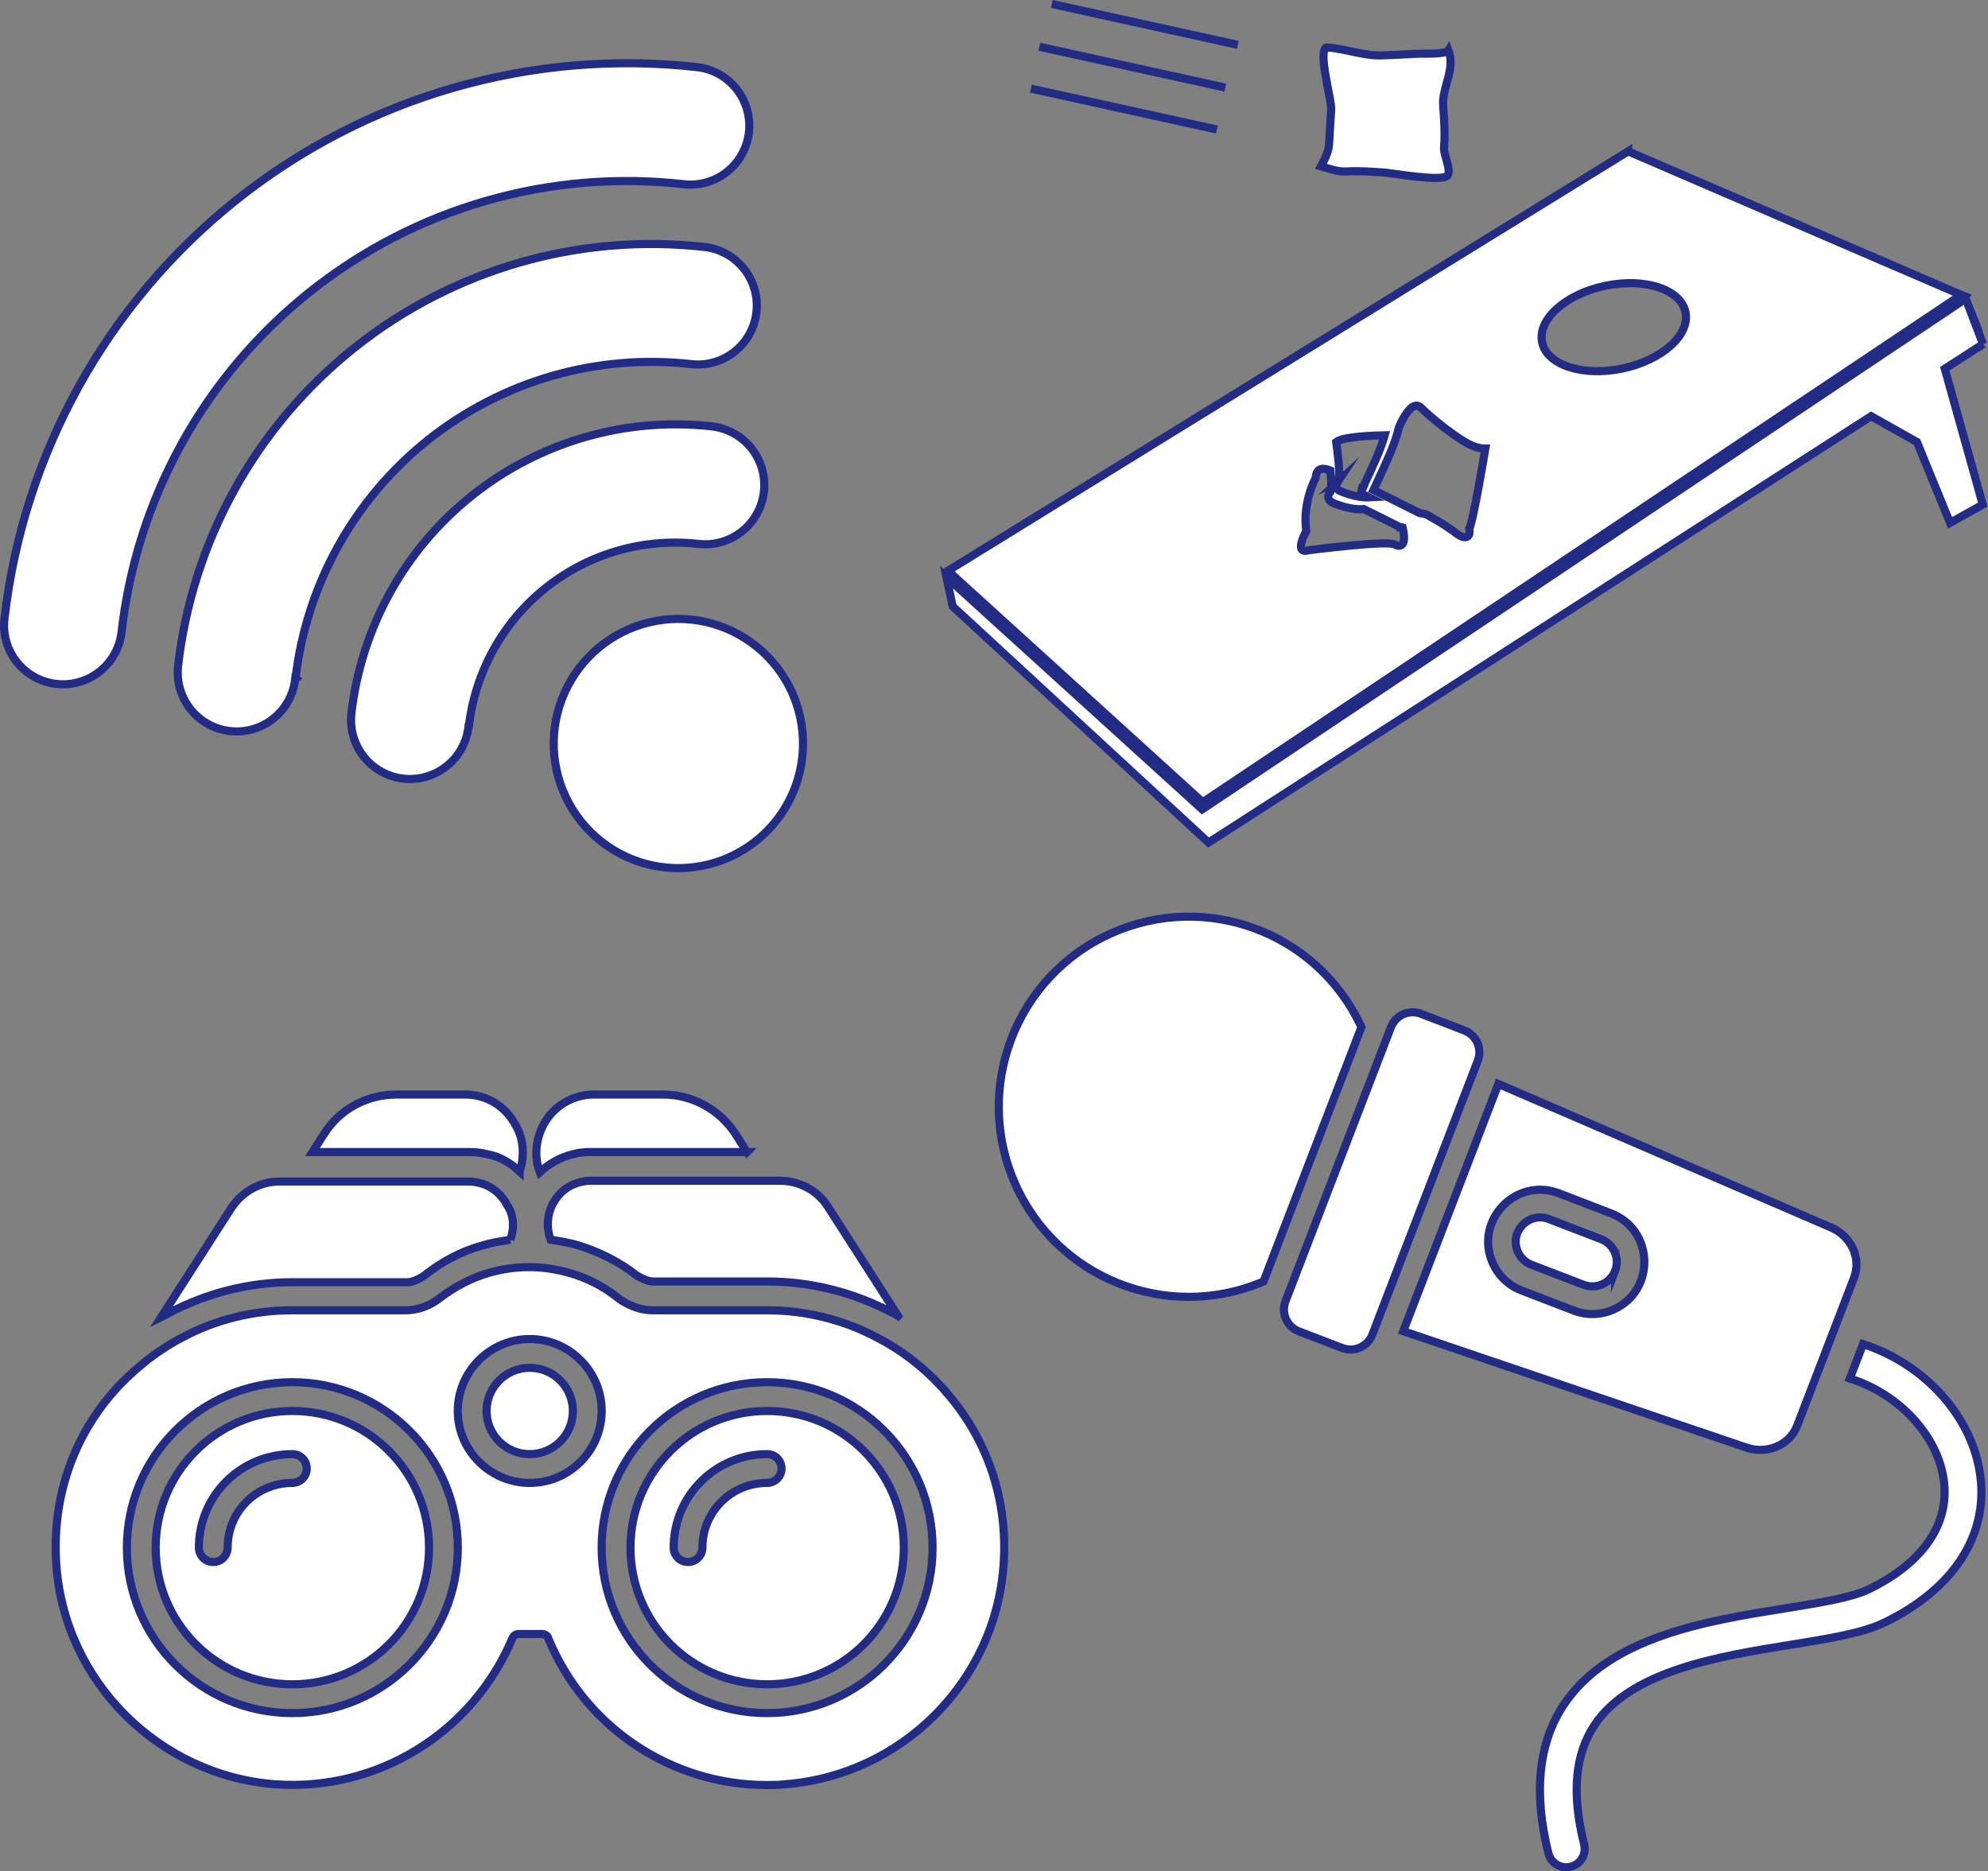
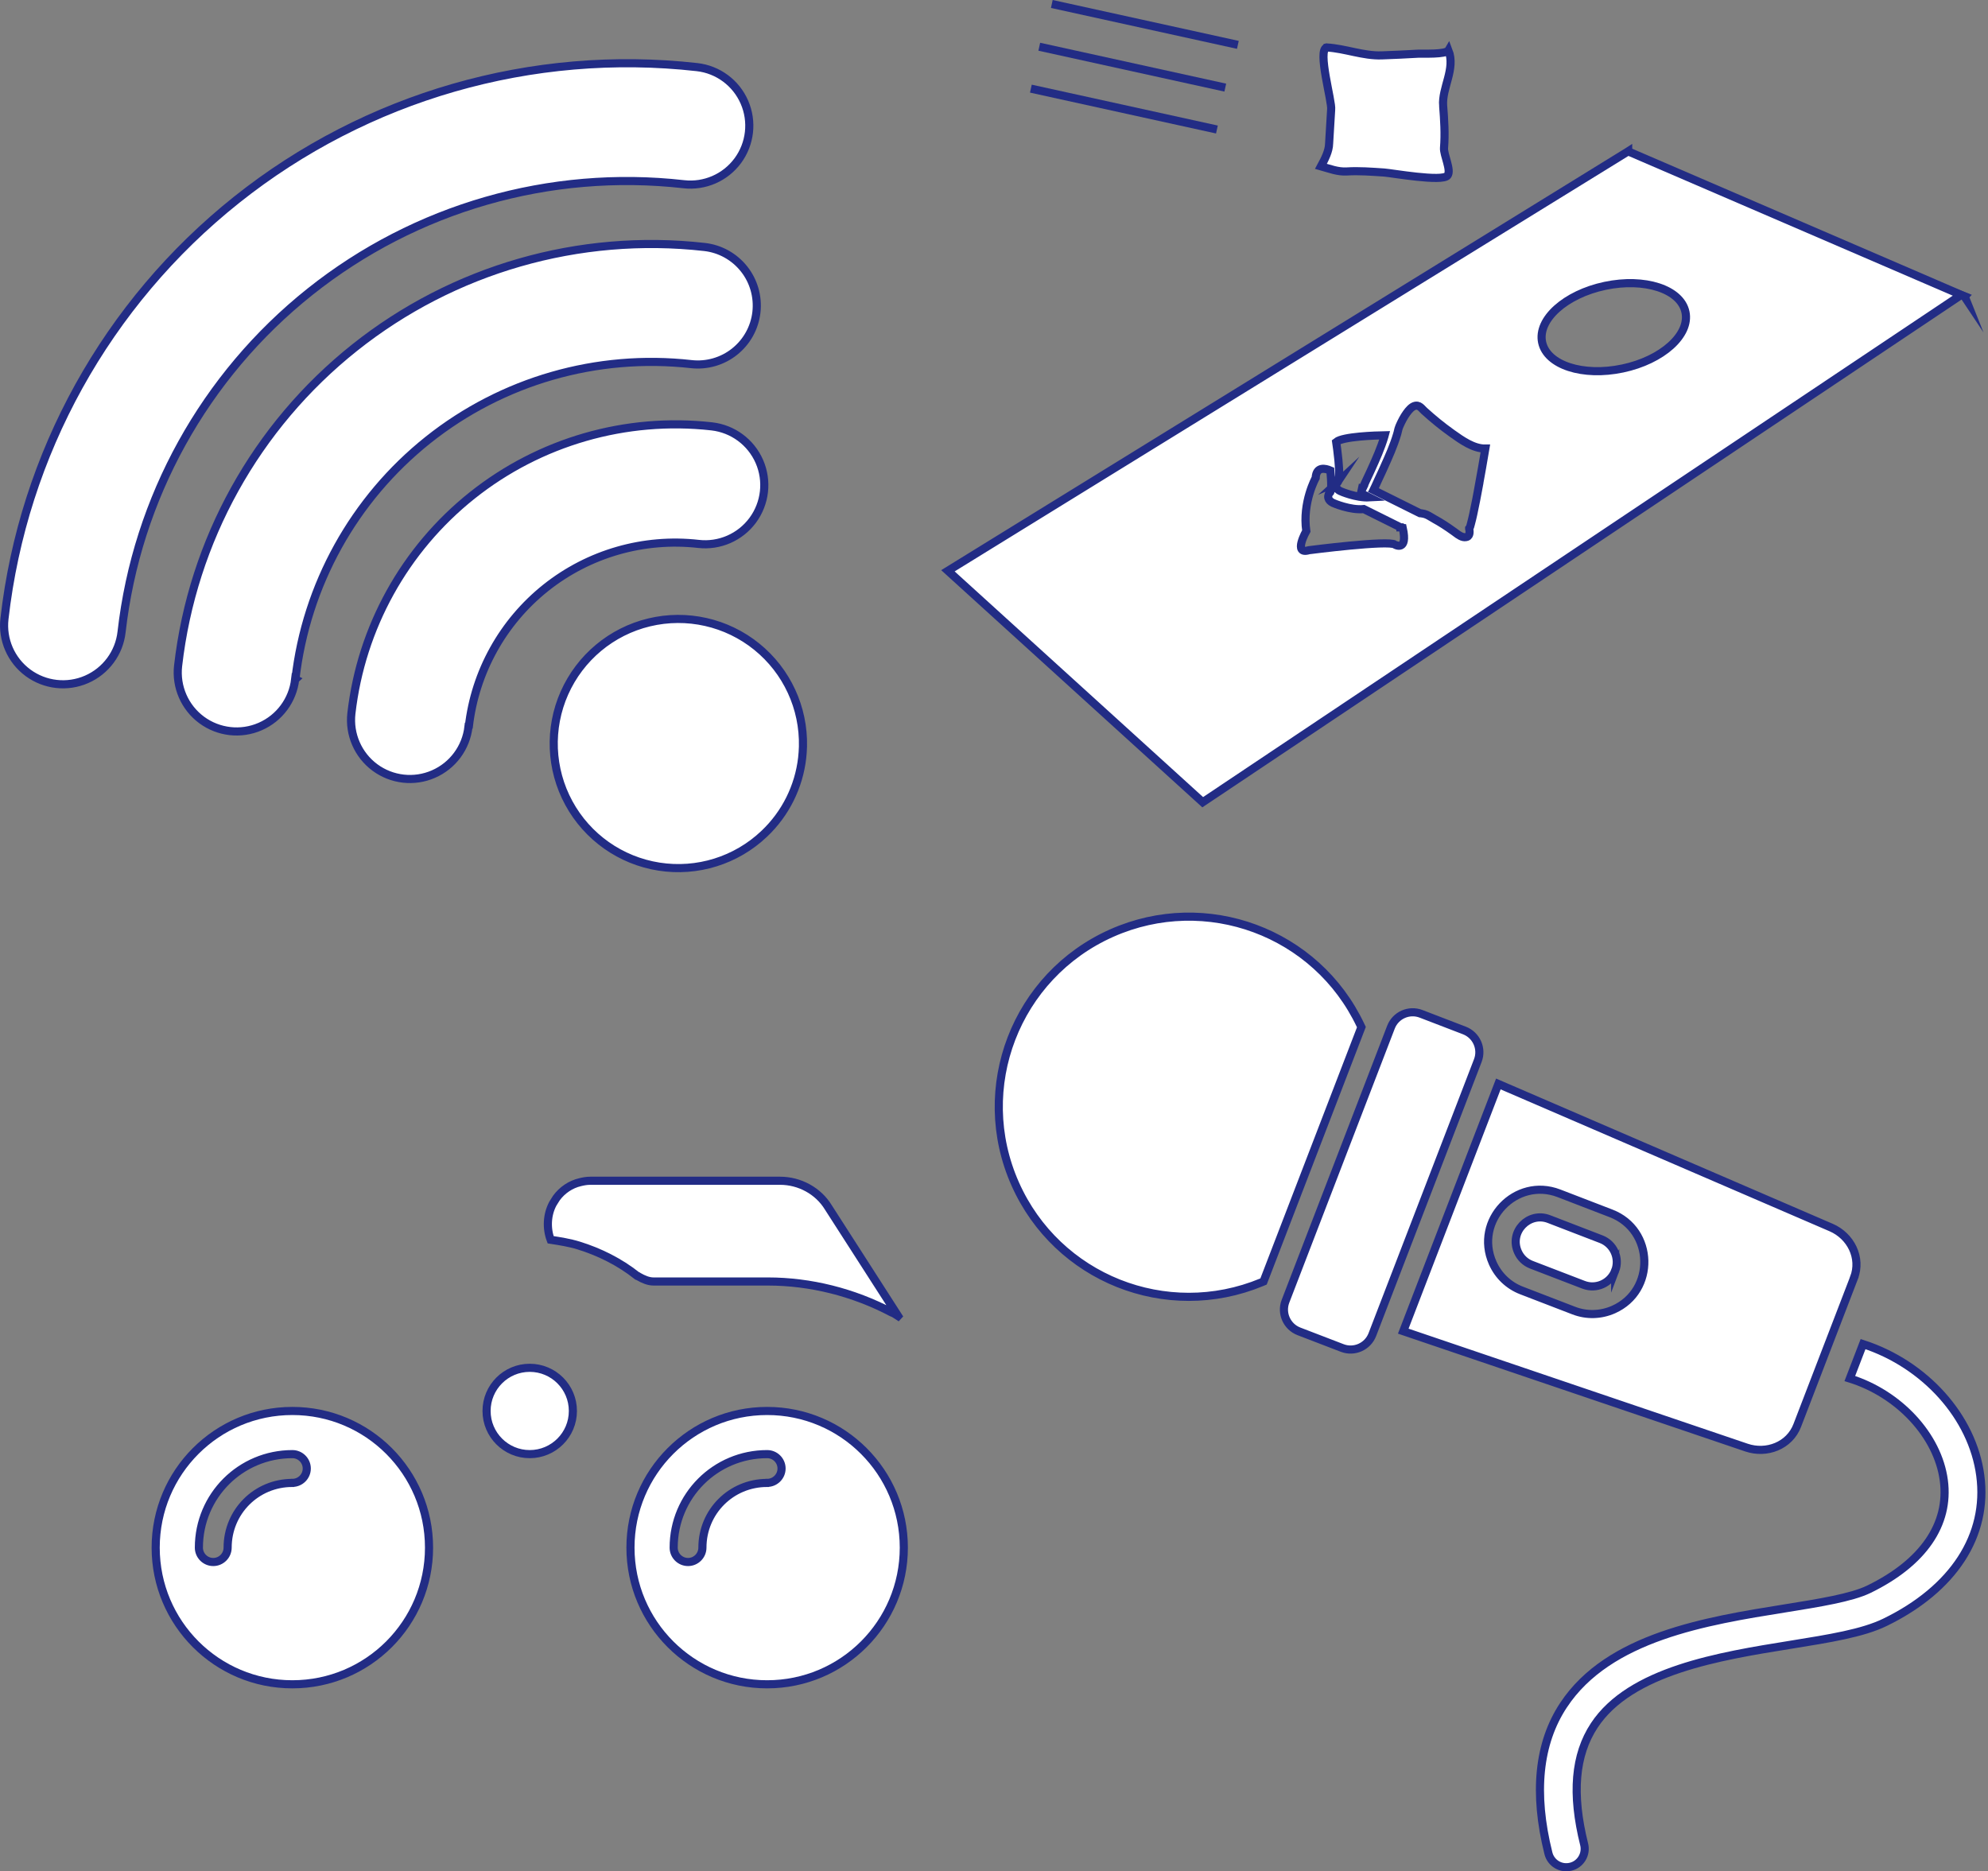
<svg xmlns="http://www.w3.org/2000/svg" id="Layer_1" viewBox="0 0 489.6 460.88">
  <rect x="0" y="0" width="489.6" height="460.88" fill="#808080" stroke="none" />
  <path d="M171.66,16.53c5.15,.58,9.6,3.87,11.67,8.63,2.07,4.75,1.45,10.25-1.63,14.42-3.08,4.17-8.15,6.38-13.31,5.79-32.98-3.72-66.09,5.81-92.05,26.49-25.96,20.68-42.65,50.82-46.4,83.8-.58,5.15-3.87,9.6-8.63,11.67-4.75,2.07-10.25,1.45-14.42-1.63-4.17-3.08-6.38-8.15-5.79-13.31C5.73,111.78,26.3,74.67,58.28,49.2c31.98-25.47,72.75-37.22,113.38-32.67h0Zm16.56,188.82c5.22-4.94,8.53-11.58,9.34-18.72,.1-.91,.16-1.82,.19-2.73h0c.24-9.54-3.97-18.65-11.39-24.64-7.42-6-17.21-8.2-26.49-5.97s-16.98,8.66-20.86,17.38c-3.87,8.72-3.47,18.75,1.09,27.13,4.56,8.38,12.76,14.16,22.19,15.64,9.42,1.48,19-1.5,25.92-8.08h0Zm-72.76-26.38h0c1.54-13.46,8.37-25.77,18.97-34.21,10.61-8.44,24.12-12.32,37.59-10.8,5.17,.59,10.26-1.63,13.36-5.82,3.09-4.19,3.72-9.7,1.64-14.47-2.08-4.77-6.54-8.07-11.72-8.66-21.14-2.37-42.36,3.75-59,17-16.64,13.25-27.34,32.57-29.76,53.7-.58,5.15,1.63,10.23,5.79,13.31,4.17,3.08,9.67,3.71,14.42,1.63,4.76-2.07,8.04-6.52,8.63-11.67h.07Zm-42.71-11.66c2.66-23.21,14.41-44.41,32.69-58.97,18.27-14.55,41.57-21.26,64.79-18.66,3.82,.43,7.67-.67,10.68-3.07s4.95-5.89,5.38-9.72-.67-7.67-3.07-10.68-5.89-4.95-9.72-5.38c-30.87-3.47-61.85,5.44-86.15,24.78-24.31,19.34-39.95,47.53-43.49,78.39-.58,5.15,1.63,10.23,5.79,13.31,4.17,3.08,9.67,3.71,14.42,1.63,4.76-2.07,8.04-6.52,8.63-11.67l.06,.03Z" style="fill:#fff; stroke:#222c85; stroke-miterlimit:10; stroke-width:2px;" />
  <g>
-     <path d="M125.68,305.35c-2.3,.35-4.78,.71-6.91,1.42-5.31,1.42-10.1,4.07-14.35,7.44l-.53,.35c-1.24,.71-2.48,1.24-3.54,1.24h-28.35c-10.63,0-21.08,2.65-30.47,7.62-.53,.35-1.06,.53-1.77,.89l17.18-26.75c2.66-4.07,7.09-6.56,11.87-6.56h46.77c.89,0,1.77,.18,2.48,.35,2.3,.53,4.43,1.95,5.85,3.9,.35,.35,.53,.89,.89,1.42,1.77,2.48,1.94,5.67,.88,8.68h0Z" style="fill:#fff; stroke:#222c85; stroke-miterlimit:10; stroke-width:2px;" />
-     <path d="M127.98,288.52c-2.3-2.12-4.96-3.72-7.97-4.25-1.42-.35-2.84-.53-4.25-.53h-38.8l2.84-4.43c3.9-6.2,10.63-9.74,17.89-9.74h16.83c5.31,0,9.92,2.84,12.4,7.44,2.12,3.54,2.3,7.79,1.06,11.51h0Z" style="fill:#fff; stroke:#222c85; stroke-miterlimit:10; stroke-width:2px;" />
    <path d="M221.17,324.13c-.53-.35-1.06-.71-1.59-.89-9.39-4.96-20.02-7.62-30.47-7.62h-28.17c-1.24,0-2.48-.53-3.72-1.24-.18-.18-.35-.18-.35-.18-4.25-3.37-9.21-5.85-14.35-7.44-2.3-.71-4.61-1.06-6.91-1.42-1.06-2.84-.89-6.2,.53-8.86,.35-.53,.53-.89,.89-1.42,1.42-1.95,3.54-3.37,5.85-3.9,.71-.18,1.59-.35,2.48-.35h46.77c4.78,0,9.39,2.48,11.87,6.56l17.18,26.75Z" style="fill:#fff; stroke:#222c85; stroke-miterlimit:10; stroke-width:2px;" />
-     <path d="M183.97,283.74h-38.8c-1.42,0-2.84,.18-4.07,.53-3.01,.71-5.85,2.3-8.15,4.43-1.42-3.72-1.06-7.97,.89-11.69,2.48-4.61,7.26-7.44,12.4-7.44h17.01c7.26,0,14,3.72,17.89,9.74l2.83,4.43Z" style="fill:#fff; stroke:#222c85; stroke-miterlimit:10; stroke-width:2px;" />
-     <path d="M233.39,343.26c-.53-.71-1.06-1.24-1.77-1.95-4.43-4.78-9.74-8.86-15.59-11.87-8.33-4.43-17.72-6.73-27.11-6.73h-28.17c-2.66,0-5.31-.89-7.8-2.48-.18-.18-.53-.35-.71-.53-3.54-2.84-7.62-4.96-12.05-6.2-3.19-.89-6.38-1.42-9.92-1.42s-6.73,.53-9.92,1.42c-4.25,1.24-8.33,3.37-12.05,6.2-.18,.18-.71,.53-.71,.53-2.3,1.59-4.96,2.48-7.8,2.48h-27.82c-9.57,0-18.96,2.3-27.11,6.73-5.85,3.01-10.98,7.09-15.59,11.87-.53,.53-1.06,1.24-1.59,1.77-10.1,11.69-14.88,26.57-13.82,42.17,1.95,28.88,25.33,52.09,54.03,54.21,25.16,1.77,48.54-12.76,58.29-35.96,.35-.71,.89-1.06,1.59-1.06h5.67c.71,0,1.42,.35,1.59,1.06,9.04,21.97,30.3,36.14,53.86,36.14,1.42,0,2.84,0,4.25-.18,28.88-2.12,52.09-25.33,54.03-54.21,1.06-15.41-3.72-30.29-13.82-41.98h0Zm-161.39,78.66c-22.5,0-40.75-18.25-40.75-40.75s18.25-40.75,40.75-40.75,40.75,18.25,40.75,40.75-18.25,40.75-40.75,40.75Zm58.46-56.69c-9.74,0-17.72-7.97-17.72-17.72s7.97-17.72,17.72-17.72,17.72,7.97,17.72,17.72-7.97,17.72-17.72,17.72h0Zm58.46,56.69c-22.5,0-40.75-18.25-40.75-40.75s18.25-40.75,40.75-40.75,40.75,18.25,40.75,40.75-18.25,40.75-40.75,40.75Z" style="fill:#fff; stroke:#222c85; stroke-miterlimit:10; stroke-width:2px;" />
    <path d="M188.93,347.51c-18.6,0-33.66,15.06-33.66,33.66s15.06,33.66,33.66,33.66,33.66-15.06,33.66-33.66-15.06-33.66-33.66-33.66Zm0,17.72c-8.86,0-15.94,7.09-15.94,15.94,0,1.95-1.59,3.54-3.54,3.54s-3.54-1.59-3.54-3.54c0-12.76,10.28-23.03,23.03-23.03,1.95,0,3.54,1.59,3.54,3.54s-1.59,3.54-3.54,3.54h0Z" style="fill:#fff; stroke:#222c85; stroke-miterlimit:10; stroke-width:2px;" />
    <path d="M72,347.51c-18.6,0-33.66,15.06-33.66,33.66s15.06,33.66,33.66,33.66,33.66-15.06,33.66-33.66-15.06-33.66-33.66-33.66h0Zm0,17.72c-8.86,0-15.94,7.09-15.94,15.94,0,1.95-1.59,3.54-3.54,3.54s-3.54-1.59-3.54-3.54c0-12.76,10.28-23.03,23.03-23.03,1.95,0,3.54,1.59,3.54,3.54s-1.59,3.54-3.54,3.54h0Z" style="fill:#fff; stroke:#222c85; stroke-miterlimit:10; stroke-width:2px;" />
    <path d="M141.09,347.51c0,5.87-4.76,10.63-10.63,10.63s-10.63-4.76-10.63-10.63,4.76-10.63,10.63-10.63,10.63,4.76,10.63,10.63" style="fill:#fff; stroke:#222c85; stroke-miterlimit:10; stroke-width:2px;" />
  </g>
  <path d="M397.78,312.98c1.19-3.1-.36-6.59-3.46-7.78l-12.85-4.95c-4.96-1.91-9.84,3.13-7.65,8.06,.65,1.47,1.83,2.6,3.33,3.18l12.85,4.94c3.1,1.19,6.59-.36,7.78-3.46h0Zm58.81,1.77c1.92-5-.82-10.35-5.62-12.42l-81.96-35.36-23.42,60.88,84.53,28.68c4.95,1.68,10.58-.45,12.5-5.45l13.97-36.33Zm-59.22,7.78c-3.12,1.38-6.62,1.48-9.8,.25l-12.85-4.95c-3.19-1.23-5.71-3.64-7.1-6.76-4.63-10.42,5.7-21.25,16.31-17.17l12.85,4.95c10.62,4.09,10.99,19.06,.59,23.68h0Zm-12.3,97.42c11.12-16.84,35.19-20.72,54.54-23.82,8.42-1.35,16.37-2.63,20.64-4.71,13.34-6.49,19.9-16.01,18.47-26.8-1.47-11.11-11.14-21.37-23.15-25.1,0,0,1.09-2.82,3.26-8.48,15.16,4.92,26.95,17.85,28.87,32.39,1.95,14.75-6.61,27.93-23.49,36.14-5.47,2.67-13.67,3.98-23.16,5.51-17.59,2.83-39.5,6.36-48.42,19.88-4.78,7.26-5.6,16.84-2.49,29.29,.62,2.48-.93,4.93-3.3,5.5-2.43,.61-4.89-.86-5.5-3.3-3.71-14.85-2.46-27.13,3.72-36.49h0Zm-42.51-166.96c1.14-2.96,4.46-4.43,7.42-3.29l10.67,4.1c2.96,1.14,4.44,4.47,3.3,7.42l-25.97,67.48c-1.14,2.96-4.47,4.44-7.42,3.3l-10.67-4.1c-2.96-1.14-4.44-4.47-3.3-7.42l25.97-67.49Zm-68.77-23.18c23.23-10.32,50.41-.25,61.28,22.72l.21,.44-24.1,62.65-.45,.19c-23.48,9.74-50.38-.97-60.71-24.22-10.5-23.64,.13-51.28,23.77-61.78h0Z" style="fill:#fff; stroke:#222c85; stroke-miterlimit:10; stroke-width:2px;" />
  <g>
    <path d="M483.88,73.01l-.13-.05,.24,.36-.12-.3Z" style="fill:#fff; stroke:#222c85; stroke-miterlimit:10; stroke-width:2px;" />
-     <path d="M488.37,84.75l-4.27-11.19-188.02,125.77-62.99-57.21,1.53,7.21,.07,.07,62.94,58.11,.21-.13,162.97-104.88,11.3,6.37,8.14,19.9,8.06-4.49-9.36-33.46,9.43-6.08Z" style="fill:#fff; stroke:#222c85; stroke-miterlimit:10; stroke-width:2px;" />
    <path d="M326.59,11.72c-.12,.04-.29,.08-.43,.11,.09-.02,.24-.06,.43-.11Z" style="fill:#fff; stroke:#222c85; stroke-miterlimit:10; stroke-width:2px;" />
    <path d="M326.74,11.69c-.06,.02-.09,.02-.15,.03,.08-.02,.15-.03,.15-.03Z" style="fill:#fff; stroke:#222c85; stroke-miterlimit:10; stroke-width:2px;" />
    <path d="M355.41,26.1c-.34-4.53,3.12-9.09,1.31-13.72-.65,1.09-6.31,.78-7.39,.84-3.01,.18-6.03,.31-9.05,.42-4.54,.16-9.01-1.69-13.54-1.95-2.39,.62,1.39,13.41,1.09,15.34l-.5,8.33c-.04,1.86-1.01,3.75-2.01,5.6,2.14,.6,4.14,1.4,6.35,1.27,3.05-.19,6.15,.06,9.2,.26,1.83,.12,14.36,2.37,15.62,.75,1.02-1.31-1-5.11-.86-6.82,.28-3.42,.05-6.91-.21-10.32h0Z" style="fill:#fff; stroke:#222c85; stroke-miterlimit:10; stroke-width:2px;" />
    <path d="M400.98,37.27l-.14,.09-167.39,103.22,62.75,57,186.81-124.95-82.03-35.35Zm-71.69,81.64c.67-.27,.58-3,.33-5.6-.18-1.89-.44-3.72-.55-4.45,1.67-1.38,9.82-1.62,11.95-1.66-.03,.11-.06,.23-.09,.34-.82,2.76-2.03,5.47-3.21,8.07l-.34,.74c-.03,.07-.14,.31-.3,.64-.27,.56-.49,1.05-.69,1.47-.42,.89-.7,1.51-.89,1.95-.03,0-.06,0-.09-.01l-.05,.23s.02,0,.04,0c-.04,.08-.05,.13-.08,.2l-.13,.66,2.03,1.01c-3.22,.17-7.08-1.51-7.13-1.54-.56-.27-.89-.61-.99-1.03-.12-.48,.12-.91,.2-1.03h0Zm14.28,15.23c-1.52-1.18-21.21,1.37-21.21,1.37-4.02,1.2-.65-4.72-.65-4.72-1.03-7.06,2.31-13.08,2.31-13.08,.15-2.94,2.44-2.34,3.62-1.83,.27,2.81,.34,5.39-.19,5.5h-.04s-.02,.05-.02,.05c-.02,.02-.41,.58-.25,1.24,.12,.47,.49,.87,1.11,1.18,.2,.09,4.29,1.87,7.62,1.53l9.02,4.49v.02s.02,0,.02,0c0,0,.01,0,.02,0h0c.03,.11,.15,.12,.29,.13l.25,.02c1.31,5.94-1.91,4.11-1.91,4.11h0Zm20.59-14.23c-.38,2.05-.83,4.43-1.34,6.76-.17,.76-.35,1.57-.57,2.36-.02,.07-.04,.14-.06,.22-.07,.29-.15,.65-.33,.83l-.04,.05v.06c.1,.4,.32,1.72-.53,2.03-.07,.03-.14,.05-.22,.06-.92,.19-1.86-.5-2.61-1.07-.11-.08-.21-.15-.31-.23-1.83-1.32-3.37-2.31-4.82-3.1-.35-.2-.65-.37-.9-.53-.79-.47-1.3-.78-2.36-.92-.12-.02-.25-.03-.38-.04l-8.74-4.35-.19-.09-.18-.09-2.29-1.14c.03-.09,.1-.27,.2-.5h-.01s.19-.39,.19-.39c0,0,0,0,0,0,.23-.52,.54-1.19,.83-1.82,.28-.6,.54-1.16,.71-1.52,.16-.34,.27-.57,.3-.65l.33-.74c1.18-2.62,2.4-5.33,3.22-8.1,.04-.14,.07-.28,.11-.41,0-.04,.02-.07,.03-.11,0-.04,.02-.08,.03-.11,.01-.04,.02-.08,.03-.12,.1-.42,.18-.82,.36-1.22,.58-1.33,1.14-2.37,1.78-3.26,.54-.75,1.27-1.64,2.13-1.83,.18-.04,.36-.05,.54-.02,.53,.09,.92,.49,1.3,.89,.13,.13,.26,.27,.39,.39,2.21,2.01,4.43,3.81,6.59,5.35l.3,.22c2.35,1.67,5.26,3.75,8.16,3.71-.53,3.17-1.09,6.34-1.66,9.43h0Zm35.43-29.15c-9.75,2.06-18.61-.82-19.8-6.45-1.19-5.63,5.75-11.85,15.5-13.91,9.74-2.06,18.61,.82,19.8,6.45,1.19,5.62-5.74,11.85-15.49,13.91Z" style="fill:#fff; stroke:#222c85; stroke-miterlimit:10; stroke-width:2px;" />
    <path d="M304.86,11.05L259.04,.98" style="fill:#fff; stroke:#222c85; stroke-miterlimit:51.2; stroke-width:2px;" />
    <path d="M301.76,21.58l-45.81-10.07" style="fill:#fff; stroke:#222c85; stroke-miterlimit:51.2; stroke-width:2px;" />
    <path d="M299.7,31.9l-45.82-10.07" style="fill:#fff; stroke:#222c85; stroke-miterlimit:51.2; stroke-width:2px;" />
  </g>
</svg>